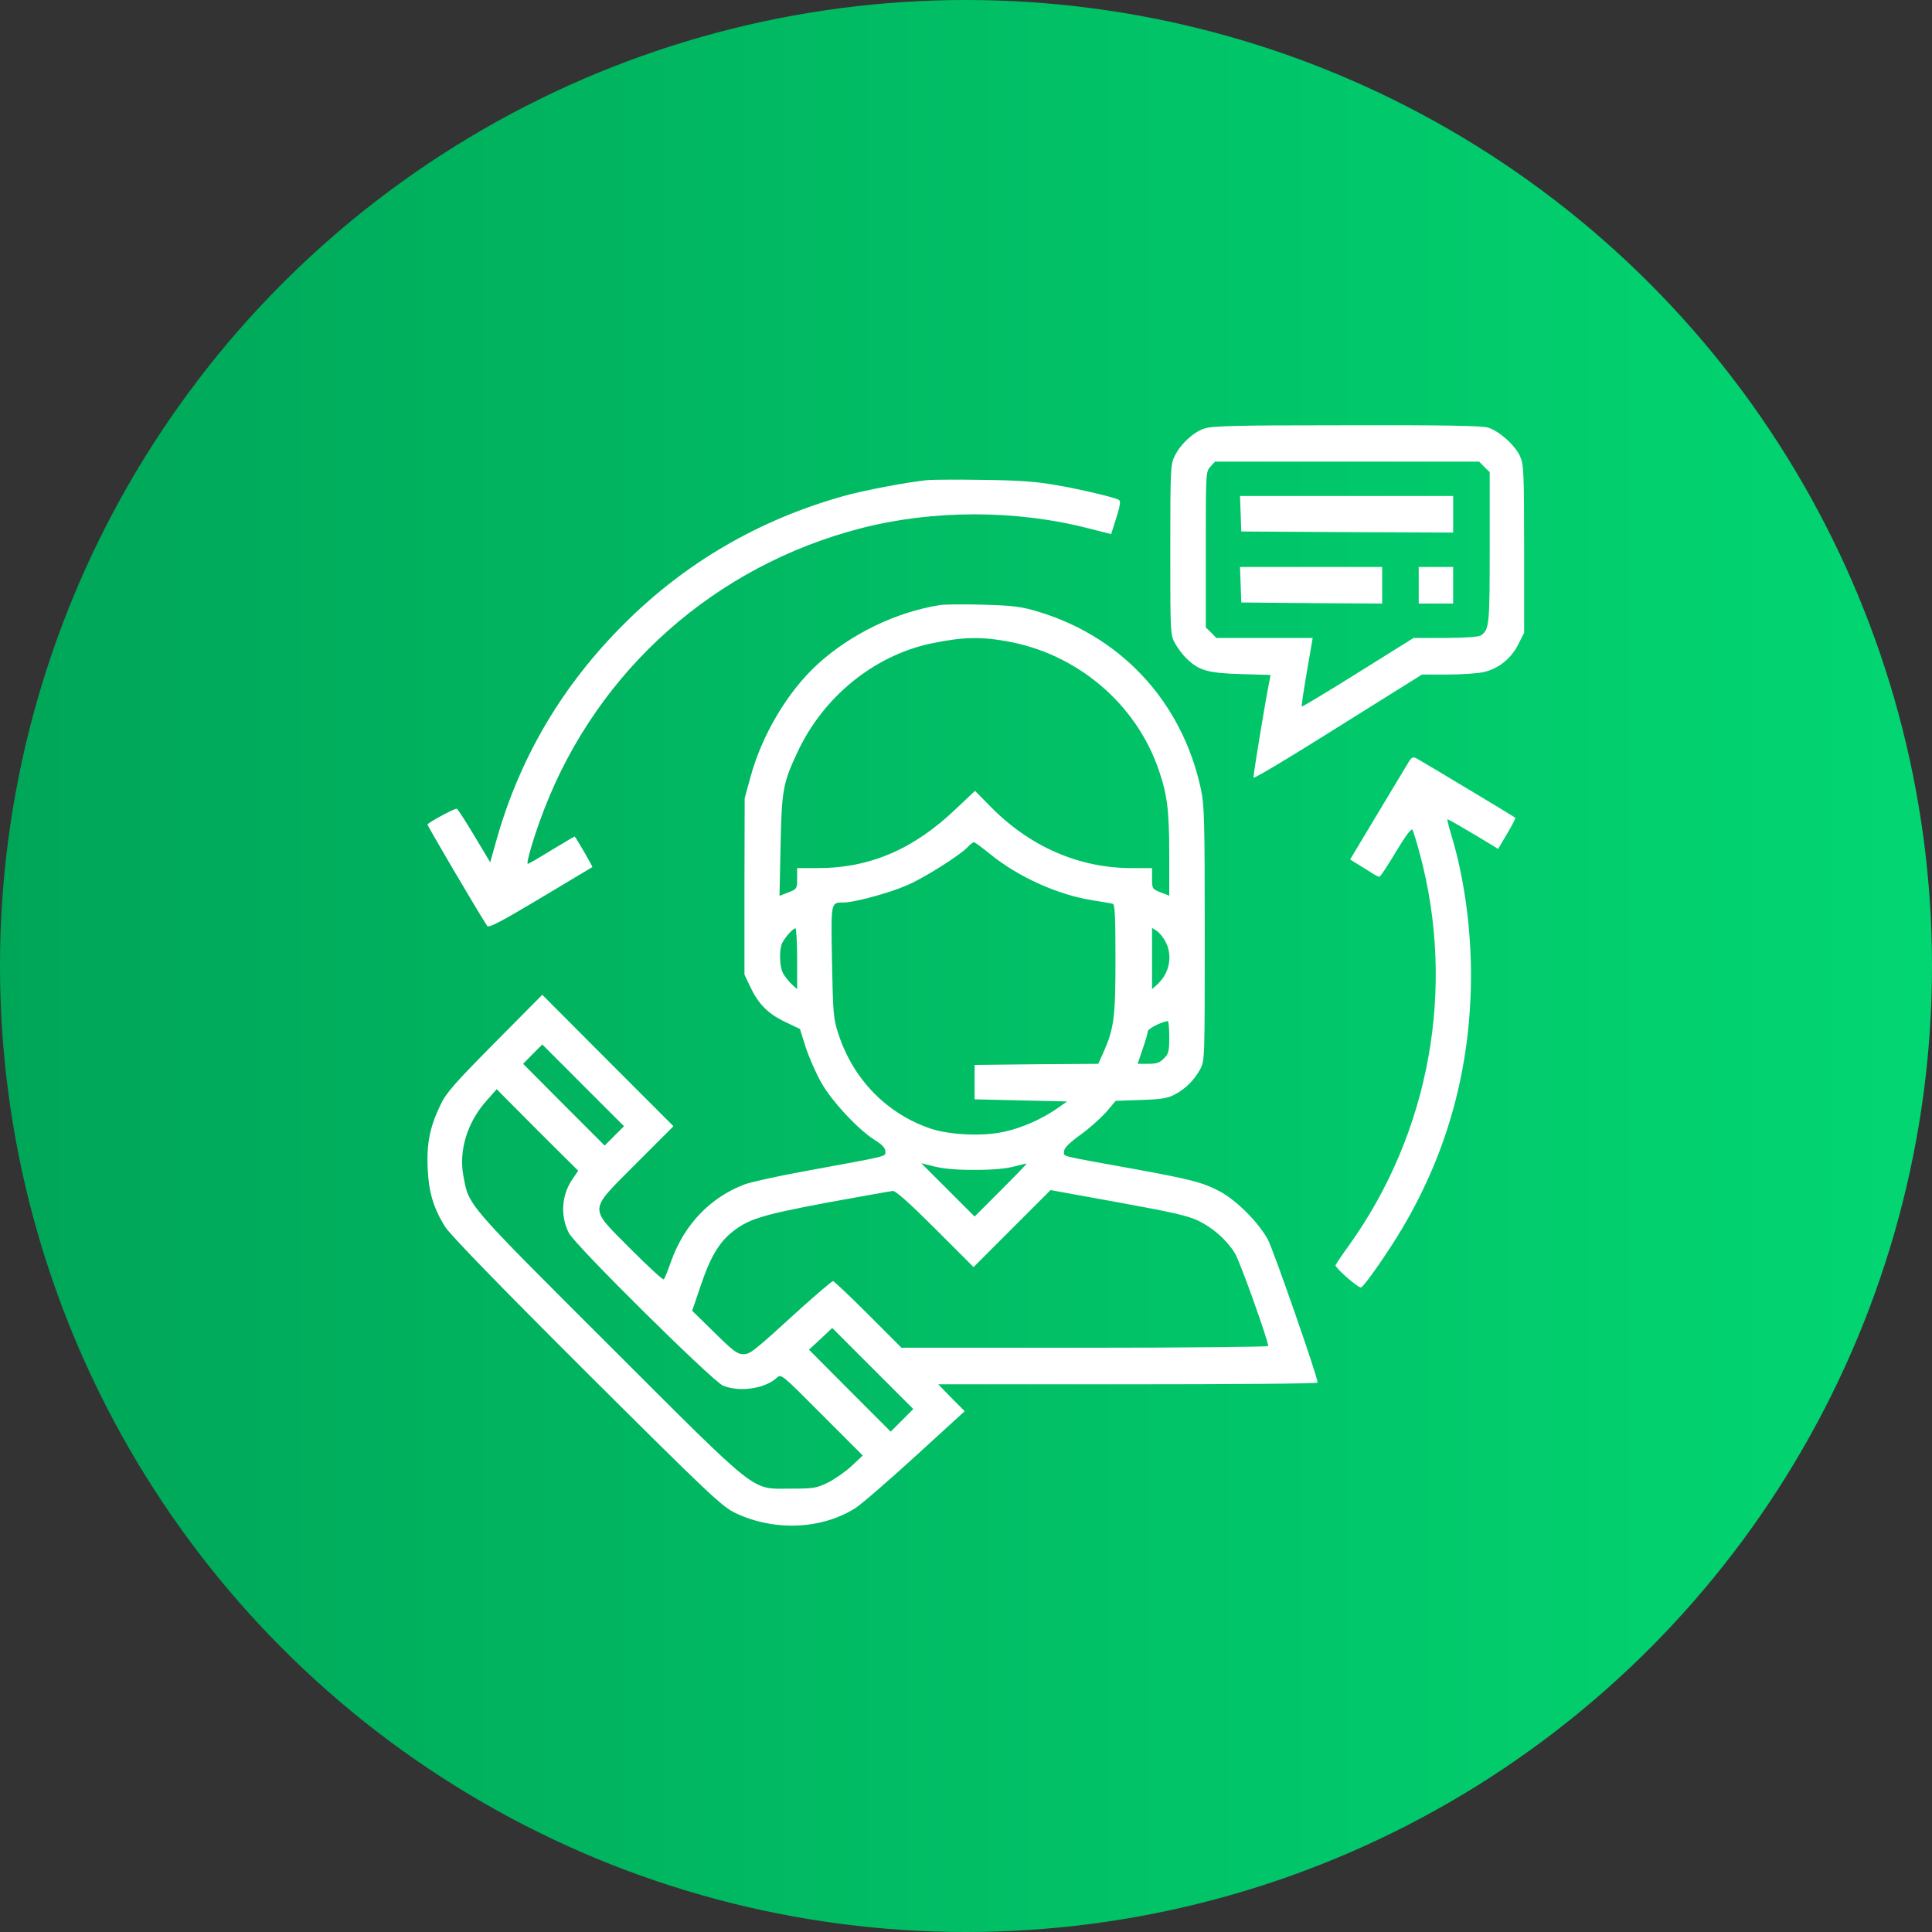
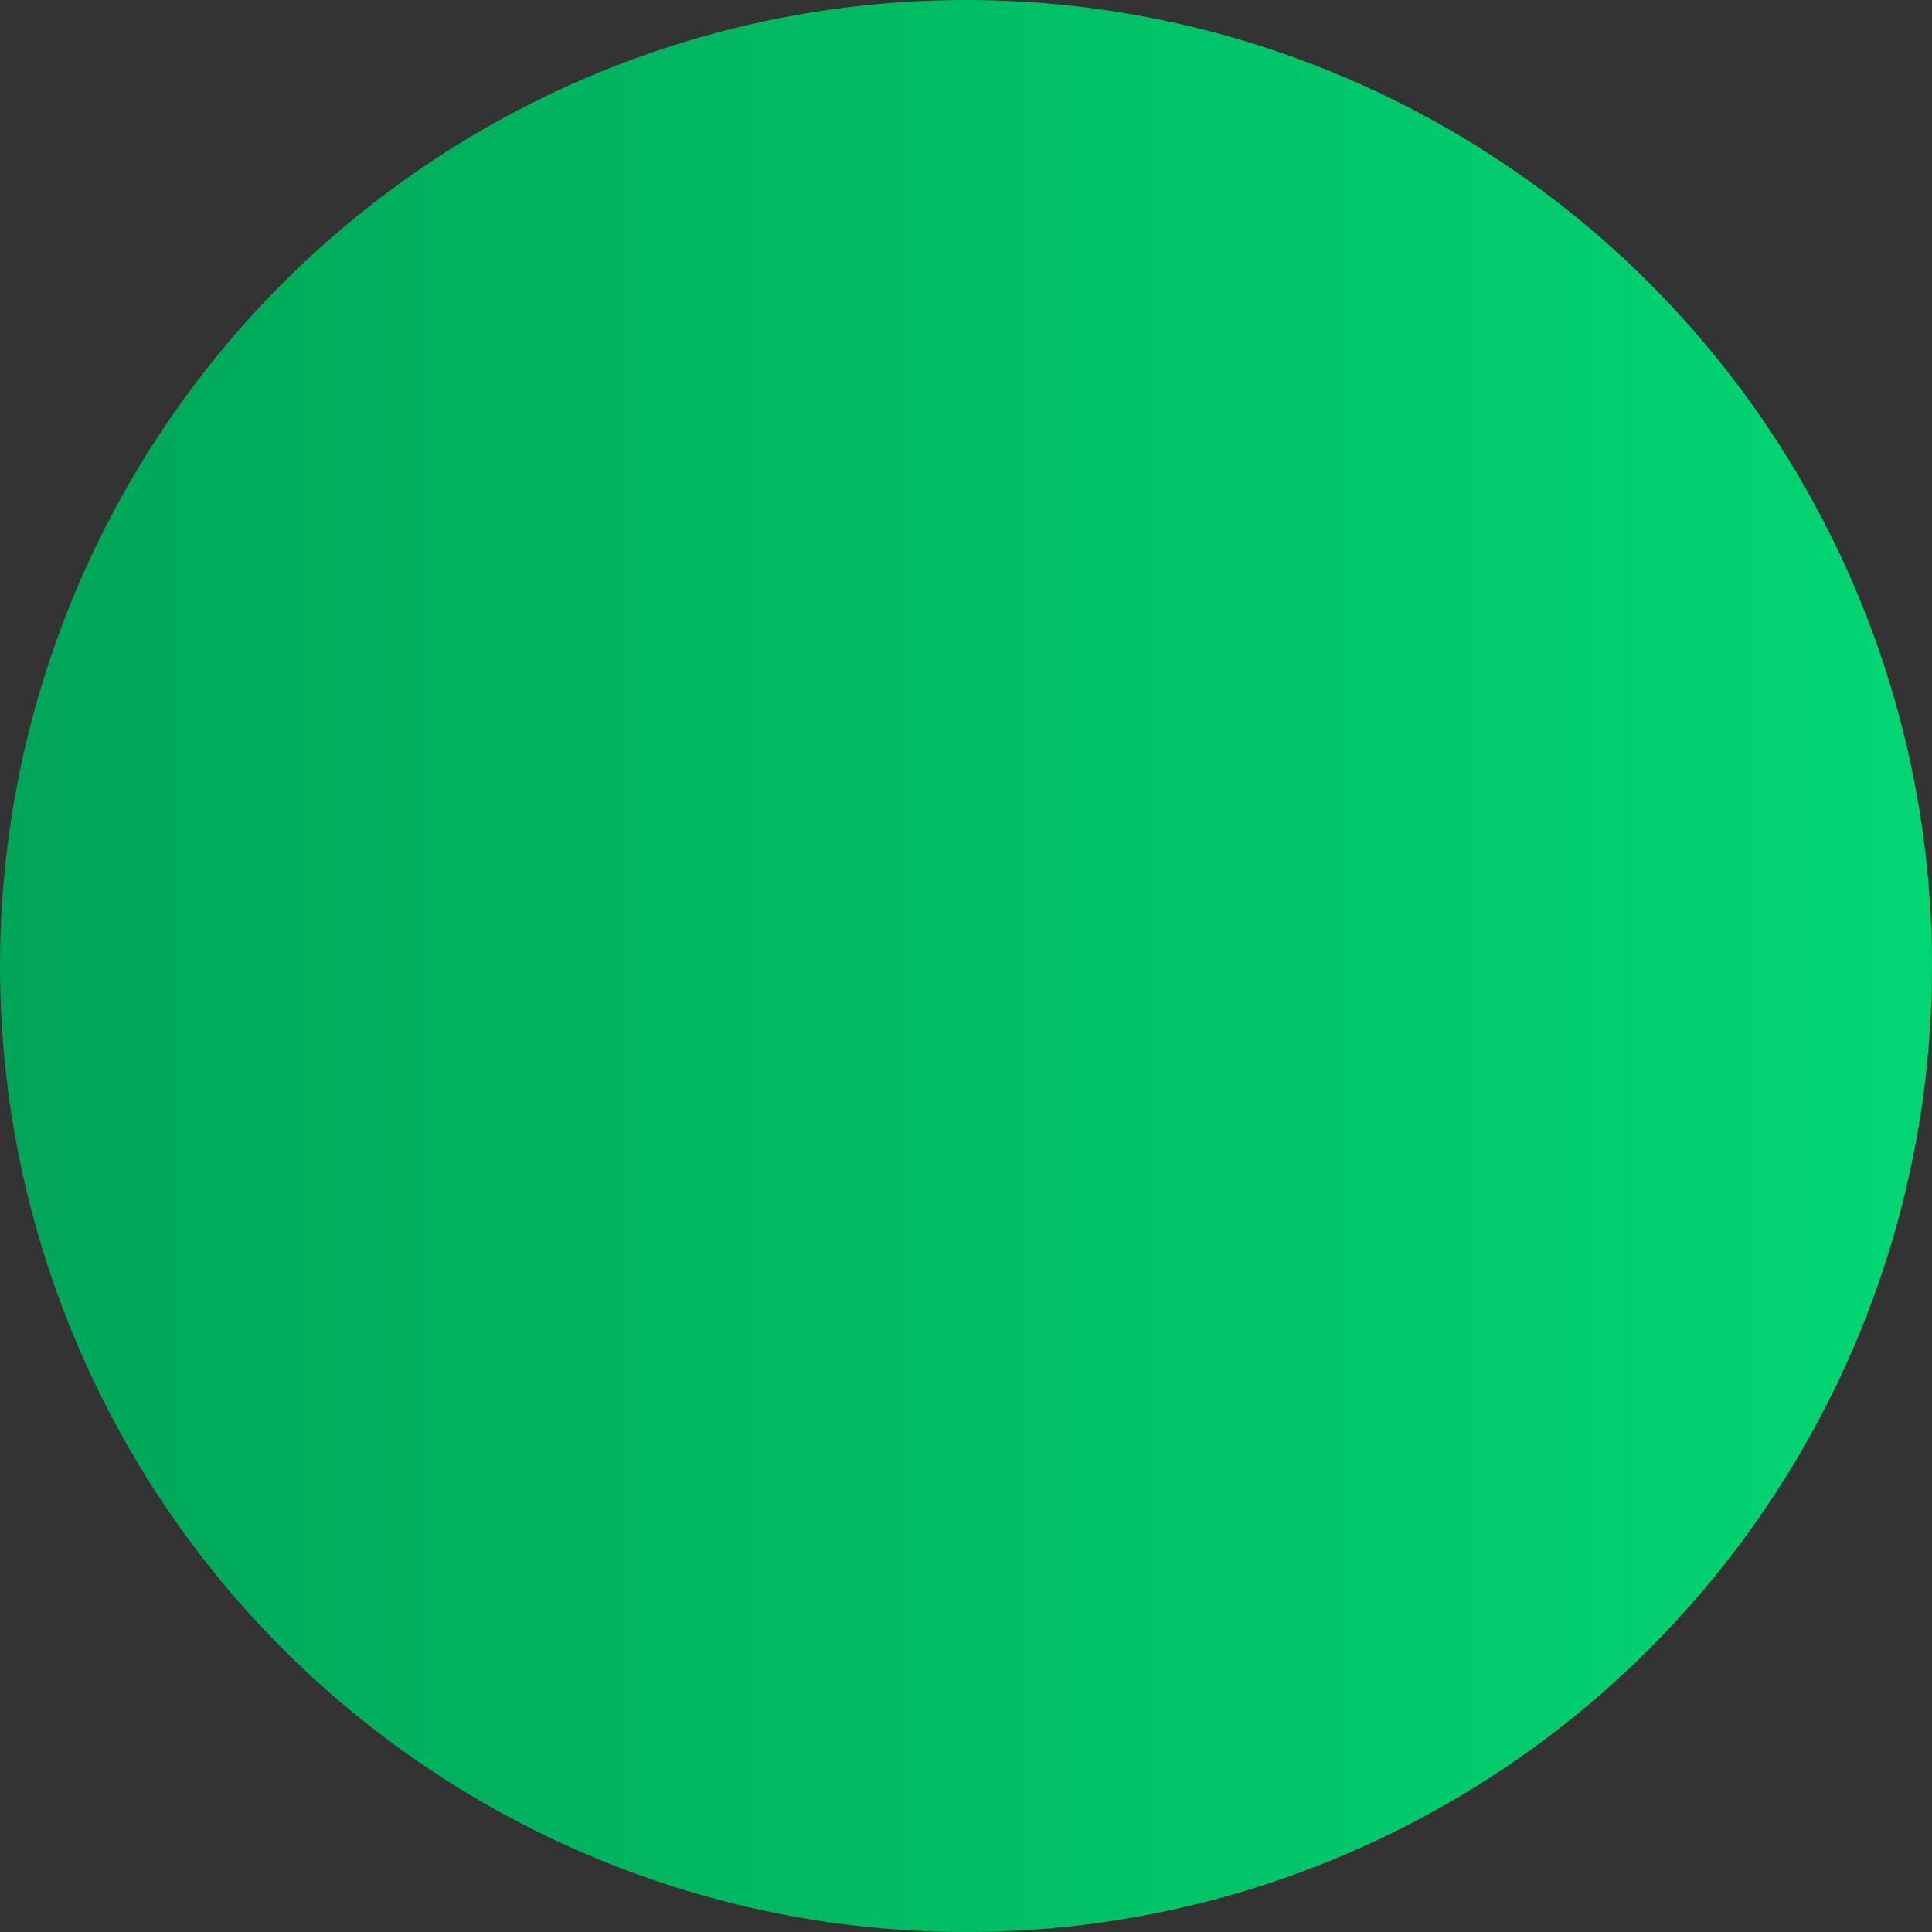
<svg xmlns="http://www.w3.org/2000/svg" width="70" height="70" viewBox="0 0 70 70" fill="none">
  <rect x="0" y="0" width="70" height="70" fill="#333333" stroke="none" />
  <circle cx="35" cy="35" r="35" fill="url(#paint0_linear_89_6249)" />
  <g clip-path="url(#clip0_89_6249)">
    <path d="M43.618 15.532C43.221 15.673 42.769 16.093 42.558 16.53C42.41 16.826 42.402 17.013 42.402 19.92C42.402 22.928 42.402 23.006 42.574 23.31C42.667 23.481 42.854 23.73 43.002 23.871C43.447 24.299 43.766 24.385 44.958 24.424L46.034 24.455L45.995 24.666C45.855 25.344 45.395 28.126 45.418 28.18C45.434 28.219 46.813 27.393 48.481 26.341L51.52 24.44H52.432C52.931 24.44 53.523 24.401 53.741 24.354C54.279 24.237 54.746 23.871 55.004 23.357L55.222 22.928V19.889C55.222 17.099 55.206 16.818 55.074 16.53C54.895 16.132 54.31 15.61 53.913 15.493C53.694 15.423 52.268 15.4 48.785 15.408C44.647 15.408 43.914 15.431 43.618 15.532ZM53.78 16.919L53.975 17.107V19.842C53.975 22.632 53.959 22.795 53.671 23.014C53.585 23.076 53.172 23.107 52.385 23.115H51.216L49.206 24.37C48.099 25.063 47.179 25.616 47.164 25.601C47.148 25.585 47.234 25.016 47.351 24.338L47.561 23.115H45.816H44.07L43.883 22.92L43.688 22.733V19.912C43.688 17.114 43.688 17.083 43.86 16.904L44.023 16.725H48.808H53.593L53.78 16.919Z" fill="white" />
-     <path d="M44.951 18.61L44.974 19.257L48.816 19.28L52.651 19.296V18.634V17.971H48.793H44.928L44.951 18.61Z" fill="white" />
+     <path d="M44.951 18.61L44.974 19.257L48.816 19.28L52.651 19.296V18.634H48.793H44.928L44.951 18.61Z" fill="white" />
    <path d="M44.951 21.182L44.974 21.829L47.531 21.853L50.079 21.868V21.206V20.543H47.507H44.928L44.951 21.182Z" fill="white" />
    <path d="M51.403 21.206V21.868H52.027H52.65V21.206V20.543H52.027H51.403V21.206Z" fill="white" />
    <path d="M33.596 17.395C32.794 17.481 31.29 17.769 30.542 17.979C27.494 18.837 24.829 20.387 22.608 22.608C20.395 24.814 18.868 27.386 18.018 30.331L17.761 31.243L17.192 30.292C16.881 29.77 16.592 29.326 16.553 29.303C16.506 29.271 15.712 29.692 15.486 29.864C15.462 29.887 17.223 32.88 17.652 33.55C17.707 33.628 18.127 33.41 19.577 32.544C20.606 31.929 21.447 31.422 21.463 31.415C21.478 31.399 20.917 30.425 20.824 30.308C20.824 30.3 20.45 30.518 19.998 30.791C19.546 31.072 19.156 31.298 19.125 31.298C19.047 31.298 19.359 30.246 19.725 29.303C21.681 24.253 25.92 20.504 31.188 19.141C33.791 18.47 36.792 18.463 39.426 19.141L40.259 19.351L40.447 18.759C40.587 18.322 40.61 18.151 40.54 18.112C40.376 18.018 39.192 17.738 38.257 17.574C37.547 17.45 36.947 17.403 35.623 17.387C34.68 17.372 33.768 17.379 33.596 17.395Z" fill="white" />
    <path d="M34.065 21.922C32.467 22.172 30.815 22.974 29.607 24.081C28.532 25.071 27.604 26.629 27.191 28.157L26.981 28.92L26.973 32.115V35.311L27.176 35.739C27.472 36.37 27.815 36.721 28.43 37.017L28.984 37.282L29.194 37.952C29.319 38.327 29.568 38.895 29.755 39.223C30.129 39.893 31.111 40.945 31.703 41.311C31.968 41.475 32.078 41.599 32.078 41.716C32.078 41.911 32.265 41.864 29.334 42.402C28.282 42.589 27.223 42.823 26.989 42.909C25.742 43.376 24.791 44.366 24.316 45.699C24.199 46.034 24.082 46.322 24.051 46.353C24.027 46.392 23.49 45.894 22.858 45.262C21.308 43.696 21.3 43.922 23.053 42.153L24.401 40.805L22.025 38.428L19.648 36.043L17.925 37.781C16.476 39.246 16.164 39.597 15.962 40.025C15.58 40.82 15.455 41.413 15.494 42.316C15.533 43.189 15.697 43.75 16.118 44.436C16.281 44.709 18.05 46.532 21.238 49.712C25.796 54.248 26.155 54.583 26.654 54.824C28.056 55.487 29.763 55.416 30.986 54.645C31.197 54.513 32.179 53.663 33.161 52.767L34.953 51.13L34.47 50.647L33.995 50.156H40.868C44.648 50.156 47.741 50.133 47.741 50.094C47.741 49.891 46.152 45.325 45.941 44.919C45.606 44.296 44.803 43.493 44.196 43.166C43.549 42.831 43.159 42.73 40.923 42.324C38.335 41.857 38.546 41.911 38.553 41.716C38.553 41.599 38.733 41.413 39.146 41.116C39.473 40.883 39.886 40.508 40.081 40.29L40.424 39.885L41.336 39.854C42.068 39.831 42.31 39.792 42.559 39.659C42.956 39.449 43.268 39.137 43.486 38.739C43.65 38.428 43.65 38.389 43.65 33.83C43.65 29.7 43.635 29.17 43.51 28.585C42.816 25.367 40.533 22.951 37.377 22.094C36.933 21.969 36.496 21.93 35.545 21.907C34.86 21.891 34.197 21.899 34.065 21.922ZM36.465 23.232C39.013 23.676 41.156 25.484 41.982 27.892C42.294 28.803 42.364 29.357 42.364 31.001V32.451L42.053 32.334C41.749 32.209 41.741 32.201 41.741 31.827V31.453H41.001C39.107 31.453 37.322 30.682 35.904 29.24L35.327 28.655L34.641 29.302C33.098 30.775 31.517 31.453 29.623 31.453H28.882V31.827C28.882 32.201 28.875 32.209 28.563 32.334L28.243 32.458L28.282 30.65C28.321 28.632 28.368 28.375 28.89 27.261C29.825 25.25 31.657 23.761 33.722 23.317C34.836 23.083 35.499 23.06 36.465 23.232ZM35.857 30.931C36.87 31.765 38.335 32.427 39.598 32.622C39.941 32.677 40.268 32.731 40.322 32.747C40.393 32.77 40.416 33.23 40.416 34.742C40.416 36.861 40.361 37.259 39.995 38.093L39.793 38.545L37.556 38.56L35.312 38.584V39.207V39.831L36.987 39.87L38.663 39.908L38.296 40.166C37.743 40.547 37.026 40.867 36.379 41.007C35.608 41.179 34.415 41.124 33.714 40.89C32.132 40.353 30.924 39.114 30.387 37.493C30.192 36.9 30.184 36.776 30.145 34.851C30.106 32.645 30.098 32.7 30.566 32.7C30.94 32.7 32.218 32.357 32.857 32.077C33.457 31.827 34.813 30.97 35.07 30.682C35.156 30.588 35.249 30.518 35.288 30.518C35.327 30.518 35.577 30.705 35.857 30.931ZM28.882 34.742V35.84L28.68 35.654C28.571 35.552 28.43 35.373 28.368 35.256C28.236 35.007 28.228 34.391 28.345 34.157C28.462 33.939 28.734 33.635 28.82 33.635C28.851 33.635 28.882 34.134 28.882 34.742ZM42.224 34.111C42.497 34.617 42.38 35.248 41.944 35.654L41.741 35.84V34.734V33.62L41.912 33.729C42.006 33.791 42.146 33.962 42.224 34.111ZM42.364 37.571C42.364 38.093 42.341 38.186 42.169 38.35C42.021 38.506 41.904 38.545 41.601 38.545H41.219L41.398 38.015C41.499 37.726 41.585 37.438 41.585 37.376C41.585 37.274 42.037 37.041 42.31 36.994C42.341 36.994 42.364 37.251 42.364 37.571ZM22.258 41.155L21.908 41.506L20.427 40.025L18.954 38.545L19.297 38.194L19.648 37.843L21.128 39.324L22.609 40.805L22.258 41.155ZM20.747 42.714C20.341 43.298 20.295 44.062 20.614 44.678C20.848 45.13 25.812 50.039 26.194 50.203C26.794 50.452 27.721 50.312 28.142 49.922C28.306 49.774 28.306 49.774 29.779 51.255L31.259 52.736L30.854 53.117C30.628 53.328 30.238 53.593 29.997 53.718C29.576 53.92 29.475 53.936 28.649 53.936C27.184 53.936 27.597 54.263 22.048 48.722C16.85 43.532 16.99 43.696 16.788 42.597C16.616 41.678 16.936 40.649 17.637 39.87L17.996 39.464L19.468 40.945L20.949 42.418L20.747 42.714ZM35.351 42.387C35.982 42.387 36.473 42.34 36.753 42.262C36.987 42.2 37.19 42.153 37.197 42.161C37.205 42.168 36.785 42.605 36.262 43.127L35.312 44.078L34.345 43.111L33.379 42.145L33.878 42.27C34.205 42.348 34.704 42.394 35.351 42.387ZM33.886 44.522L35.273 45.909L36.668 44.514L38.063 43.119L40.51 43.563C42.481 43.922 43.042 44.047 43.424 44.234C43.954 44.491 44.437 44.919 44.741 45.403C44.913 45.667 45.949 48.566 45.949 48.769C45.949 48.8 42.956 48.831 39.302 48.831H32.662L31.454 47.623C30.792 46.961 30.215 46.416 30.184 46.416C30.145 46.416 29.615 46.868 29.007 47.413C27.246 49.018 27.184 49.065 26.919 49.065C26.716 49.065 26.544 48.933 25.882 48.278L25.079 47.491L25.383 46.595C25.726 45.574 26.03 45.052 26.498 44.662C27.106 44.171 27.55 44.031 29.934 43.579C31.181 43.353 32.265 43.158 32.35 43.15C32.452 43.142 32.974 43.61 33.886 44.522ZM32.685 51.458L32.272 51.871L30.792 50.39L29.311 48.902L29.732 48.512L30.153 48.114L31.618 49.58L33.091 51.052L32.685 51.458Z" fill="white" />
    <path d="M51.061 27.572C50.998 27.674 50.492 28.515 49.931 29.45L48.917 31.141L49.245 31.344C49.424 31.453 49.65 31.593 49.744 31.656C49.837 31.718 49.946 31.765 49.977 31.765C50.016 31.765 50.281 31.36 50.577 30.861C50.936 30.269 51.139 29.996 51.178 30.066C51.209 30.12 51.325 30.502 51.435 30.908C52.759 35.786 51.809 41.031 48.871 45.13C48.621 45.473 48.411 45.792 48.388 45.839C48.356 45.917 49.182 46.649 49.307 46.649C49.401 46.649 50.266 45.41 50.796 44.522C52.463 41.717 53.289 38.669 53.297 35.35C53.297 33.557 53.04 31.749 52.572 30.214C52.487 29.933 52.432 29.7 52.44 29.684C52.463 29.669 53.141 30.066 54.03 30.604L54.279 30.759L54.606 30.206C54.786 29.902 54.918 29.645 54.903 29.63C54.864 29.591 51.528 27.588 51.325 27.479C51.201 27.416 51.154 27.432 51.061 27.572Z" fill="white" />
  </g>
  <defs>
    <linearGradient id="paint0_linear_89_6249" x1="0" y1="35" x2="70" y2="35" gradientUnits="userSpaceOnUse">
      <stop stop-color="#00A658" />
      <stop offset="1" stop-color="#02D672" />
    </linearGradient>
    <clipPath id="clip0_89_6249">
-       <rect width="39.9" height="39.9" fill="white" transform="translate(15.399 15.399)" />
-     </clipPath>
+       </clipPath>
  </defs>
</svg>